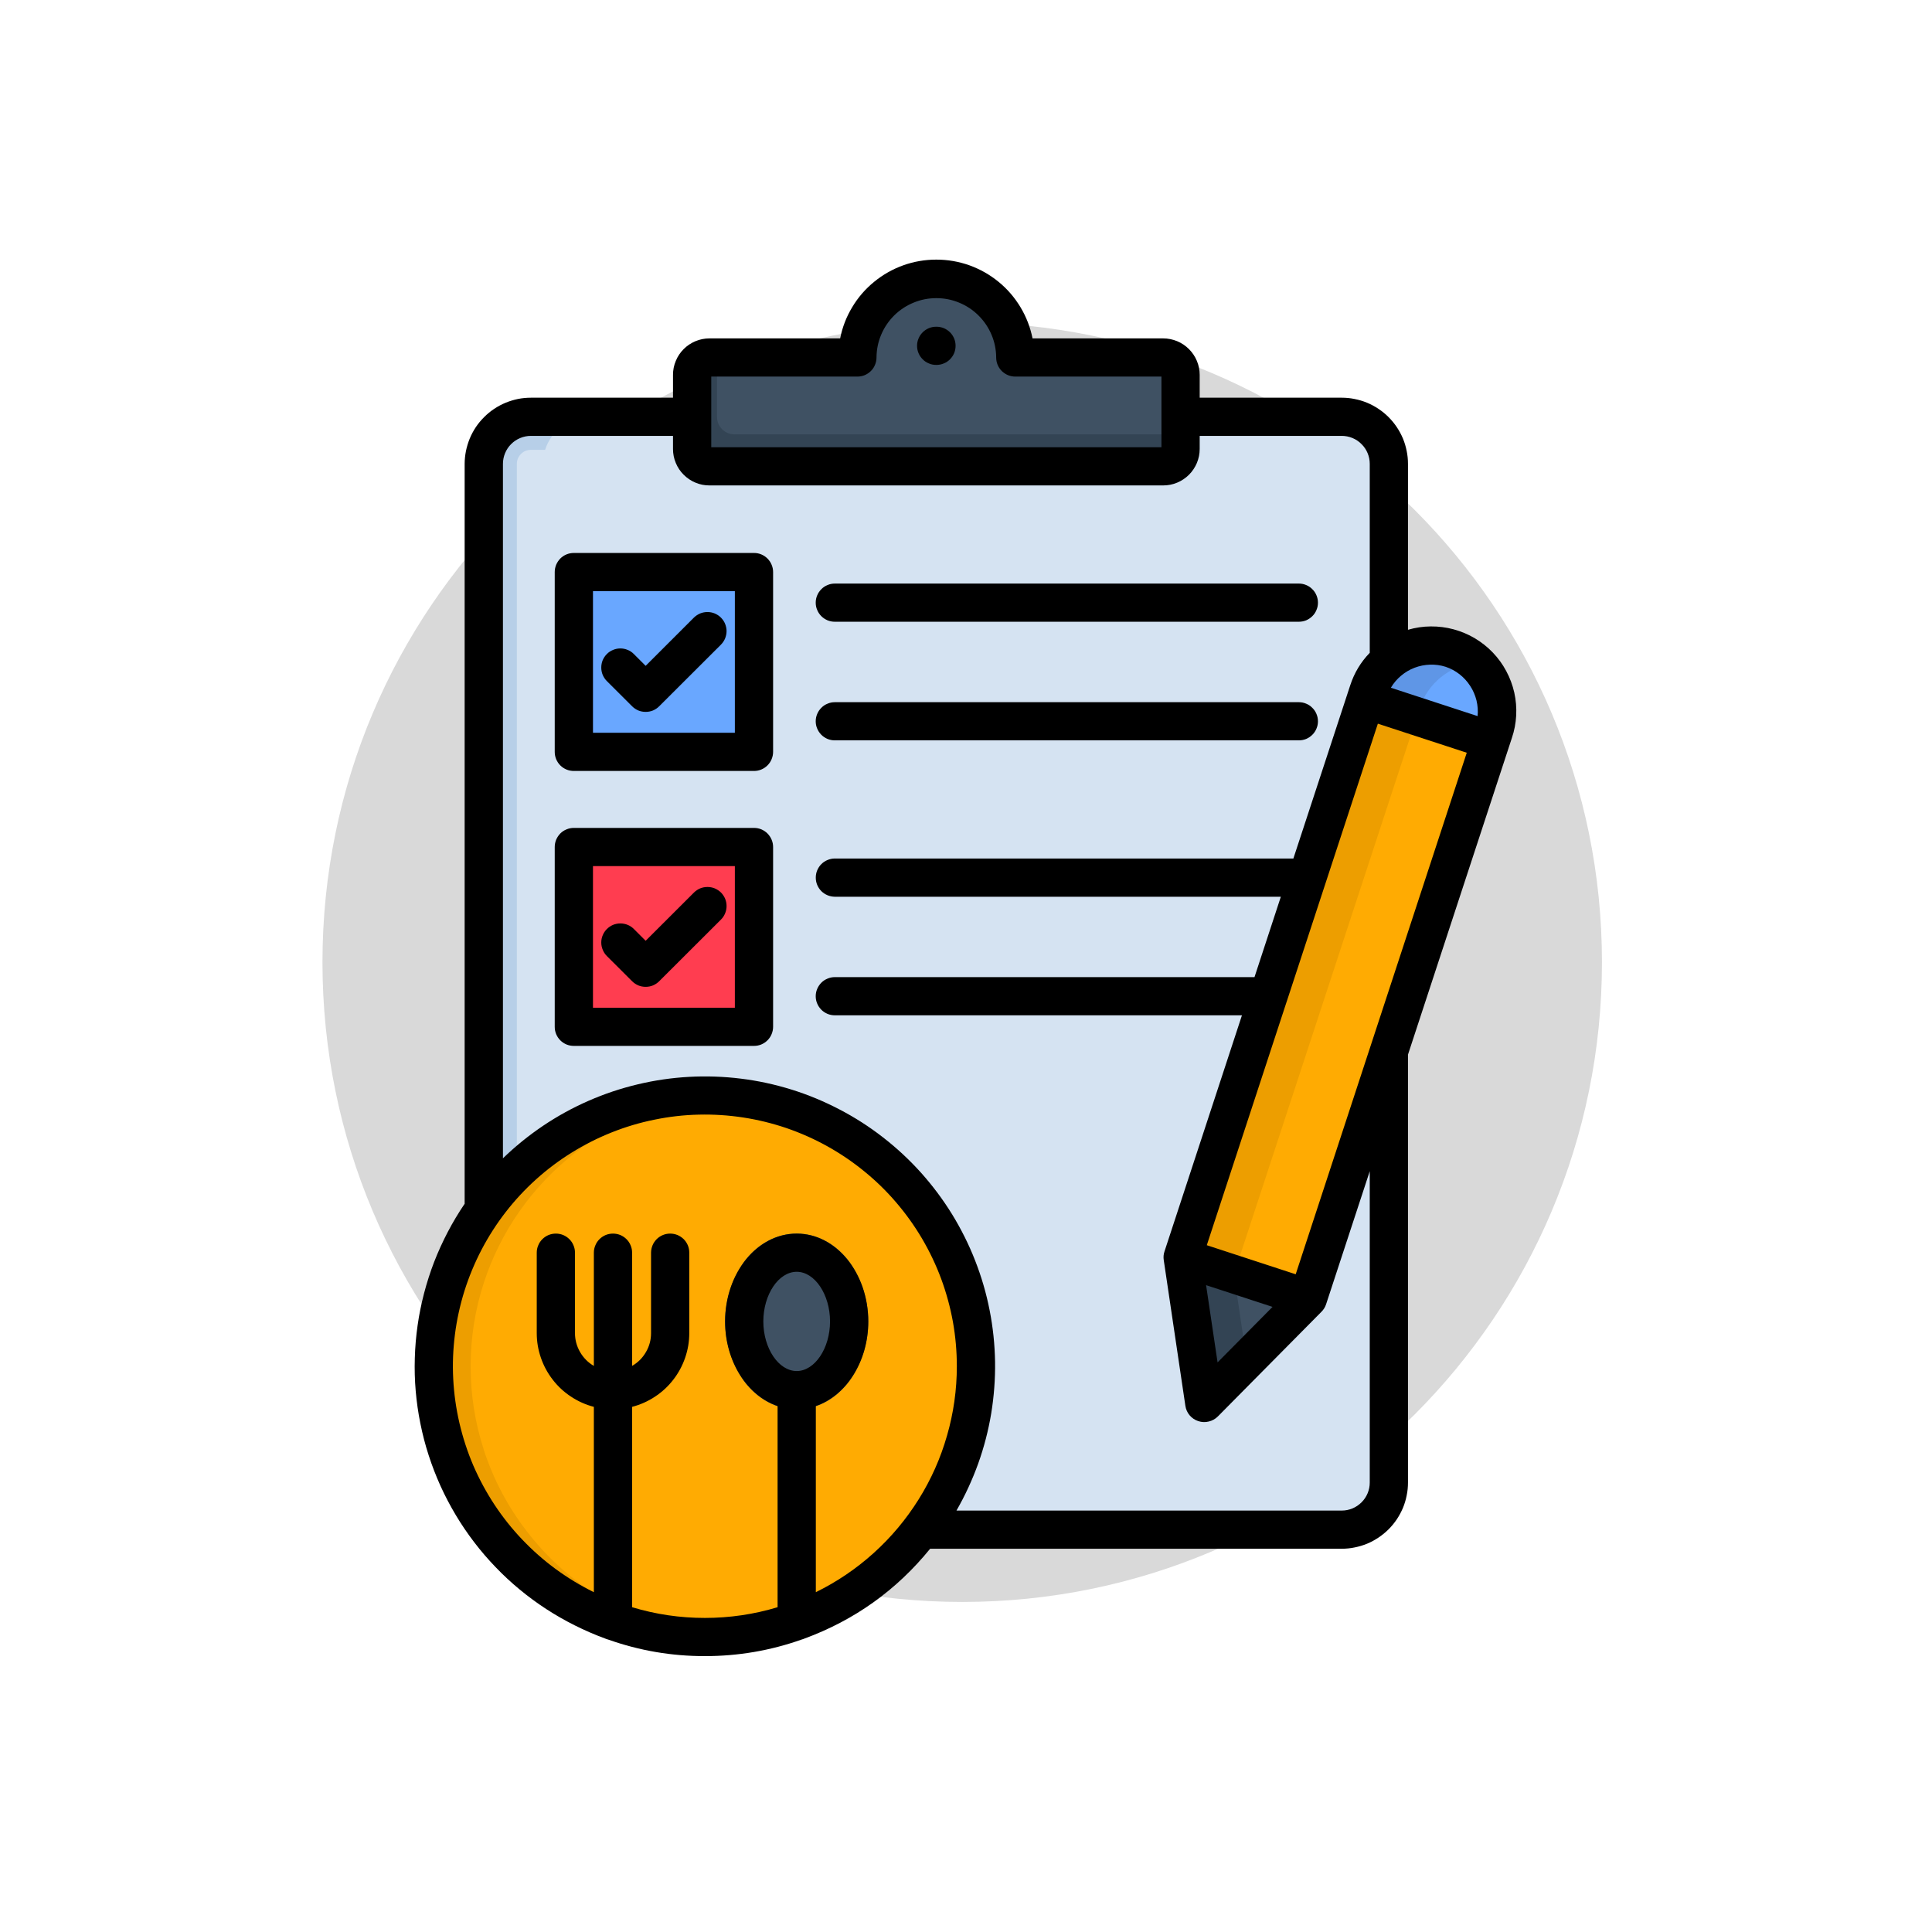
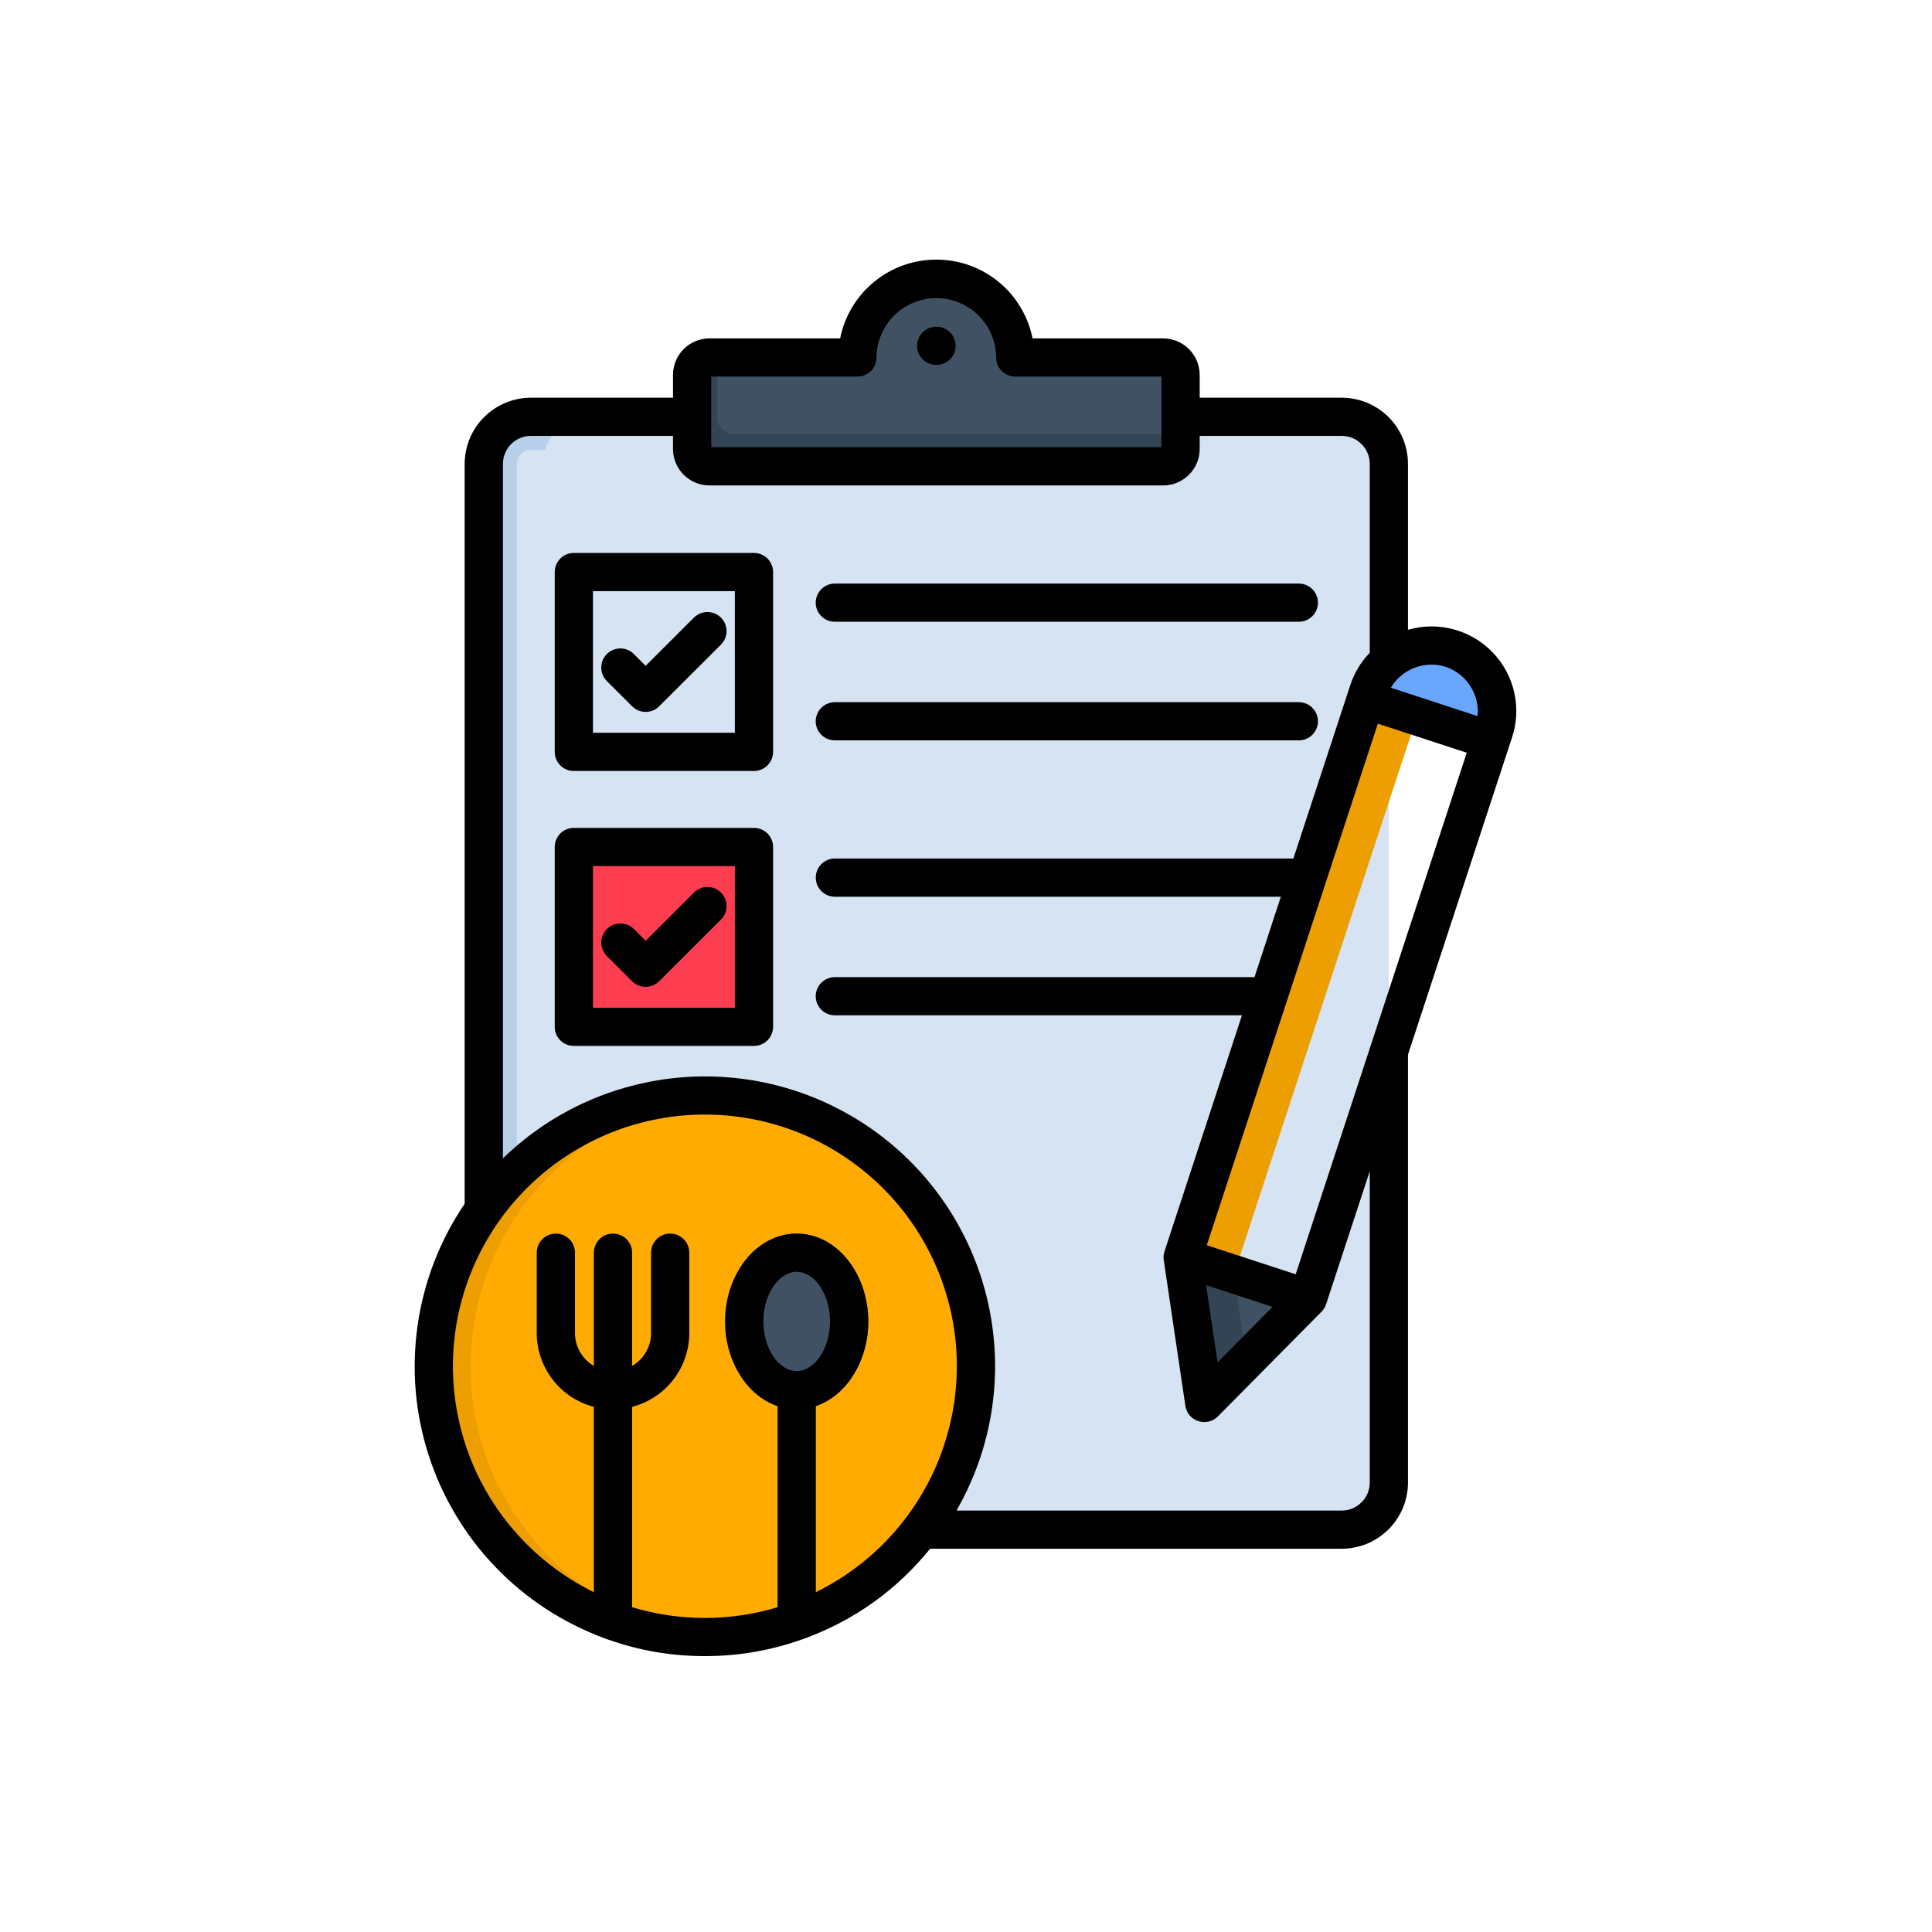
<svg xmlns="http://www.w3.org/2000/svg" width="170" viewBox="0 0 127.5 127.5" height="170" preserveAspectRatio="xMidYMid meet">
  <defs>
    <clipPath id="c1495a2039">
      <path d="M 21.281 21.281 L 105.719 21.281 L 105.719 105.719 L 21.281 105.719 Z M 21.281 21.281 " clip-rule="nonzero" />
    </clipPath>
    <clipPath id="0ebee6366e">
      <path d="M 63.5 21.281 C 40.184 21.281 21.281 40.184 21.281 63.5 C 21.281 86.816 40.184 105.719 63.5 105.719 C 86.816 105.719 105.719 86.816 105.719 63.5 C 105.719 40.184 86.816 21.281 63.5 21.281 Z M 63.5 21.281 " clip-rule="nonzero" />
    </clipPath>
    <clipPath id="bed2a97e5d">
      <path d="M 27 17.074 L 100.438 17.074 L 100.438 109.711 L 27 109.711 Z M 27 17.074 " clip-rule="nonzero" />
    </clipPath>
  </defs>
  <g clip-path="url(#c1495a2039)">
    <g clip-path="url(#0ebee6366e)">
-       <path fill="#d9d9d9" d="M 21.281 21.281 L 105.719 21.281 L 105.719 105.719 L 21.281 105.719 Z M 21.281 21.281 " fill-opacity="1" fill-rule="nonzero" />
-     </g>
+       </g>
  </g>
  <path fill="#d5e3f2" d="M 35.039 27.508 L 88.547 27.508 C 88.957 27.508 89.355 27.586 89.734 27.746 C 90.113 27.902 90.453 28.129 90.742 28.418 C 91.035 28.711 91.258 29.047 91.418 29.426 C 91.574 29.809 91.656 30.203 91.656 30.613 L 91.656 97.844 C 91.656 98.258 91.574 98.652 91.418 99.031 C 91.258 99.414 91.035 99.746 90.742 100.039 C 90.449 100.332 90.113 100.555 89.734 100.711 C 89.355 100.871 88.957 100.949 88.547 100.953 L 35.039 100.953 C 34.629 100.949 34.23 100.871 33.852 100.711 C 33.469 100.555 33.133 100.332 32.844 100.039 C 32.551 99.746 32.324 99.414 32.168 99.031 C 32.008 98.652 31.93 98.258 31.93 97.844 L 31.93 30.613 C 31.93 30.203 32.008 29.809 32.168 29.426 C 32.324 29.047 32.551 28.711 32.84 28.418 C 33.133 28.129 33.469 27.902 33.852 27.746 C 34.23 27.586 34.629 27.508 35.039 27.508 Z M 35.039 27.508 " fill-opacity="1" fill-rule="evenodd" />
  <path fill="#3f5163" d="M 46.824 23.598 L 56.582 23.598 C 56.582 23.258 56.617 22.922 56.688 22.586 C 56.754 22.254 56.855 21.93 56.988 21.617 C 57.117 21.301 57.281 21.004 57.469 20.723 C 57.66 20.438 57.875 20.176 58.117 19.938 C 58.359 19.695 58.621 19.484 58.906 19.293 C 59.191 19.105 59.488 18.945 59.805 18.816 C 60.121 18.688 60.445 18.59 60.781 18.523 C 61.113 18.457 61.453 18.422 61.793 18.422 C 62.133 18.422 62.469 18.457 62.805 18.523 C 63.141 18.59 63.465 18.688 63.777 18.816 C 64.094 18.945 64.395 19.105 64.676 19.293 C 64.961 19.484 65.223 19.695 65.465 19.938 C 65.707 20.176 65.922 20.438 66.113 20.723 C 66.305 21.004 66.465 21.301 66.598 21.617 C 66.73 21.93 66.828 22.254 66.898 22.586 C 66.965 22.922 67 23.258 67.004 23.598 L 76.766 23.598 C 76.918 23.598 77.062 23.629 77.203 23.688 C 77.344 23.746 77.465 23.828 77.574 23.934 C 77.68 24.039 77.762 24.164 77.82 24.305 C 77.879 24.445 77.91 24.59 77.91 24.742 L 77.91 29.629 C 77.91 29.781 77.879 29.926 77.82 30.066 C 77.766 30.207 77.68 30.332 77.574 30.438 C 77.469 30.547 77.344 30.629 77.203 30.688 C 77.062 30.746 76.918 30.777 76.766 30.777 L 46.824 30.777 C 46.672 30.777 46.527 30.746 46.387 30.688 C 46.246 30.629 46.121 30.547 46.012 30.441 C 45.906 30.332 45.82 30.207 45.762 30.066 C 45.703 29.926 45.676 29.781 45.676 29.629 L 45.676 24.742 C 45.676 24.59 45.707 24.441 45.766 24.305 C 45.824 24.164 45.906 24.039 46.016 23.934 C 46.121 23.824 46.246 23.742 46.387 23.684 C 46.527 23.625 46.672 23.598 46.824 23.598 Z M 46.824 23.598 " fill-opacity="1" fill-rule="evenodd" />
-   <path fill="#69a7ff" d="M 37.871 37.754 L 49.758 37.754 L 49.758 49.625 L 37.871 49.625 Z M 37.871 37.754 " fill-opacity="1" fill-rule="nonzero" />
  <path fill="#ff3d50" d="M 37.871 55.898 L 49.758 55.898 L 49.758 67.766 L 37.871 67.766 Z M 37.871 55.898 " fill-opacity="1" fill-rule="nonzero" />
-   <path fill="#ffab02" d="M 86.312 85.684 L 98.574 48.312 C 98.668 48.043 98.734 47.762 98.773 47.477 C 98.812 47.191 98.82 46.906 98.801 46.617 C 98.785 46.332 98.738 46.047 98.66 45.77 C 98.586 45.492 98.484 45.223 98.355 44.965 C 98.23 44.707 98.078 44.465 97.898 44.234 C 97.723 44.008 97.527 43.801 97.309 43.613 C 97.09 43.422 96.855 43.258 96.605 43.117 C 96.352 42.973 96.09 42.859 95.816 42.77 C 95.543 42.68 95.262 42.617 94.977 42.582 C 94.688 42.551 94.402 42.543 94.113 42.566 C 93.828 42.59 93.543 42.641 93.266 42.719 C 92.988 42.801 92.723 42.906 92.465 43.039 C 92.211 43.168 91.969 43.324 91.746 43.504 C 91.52 43.688 91.312 43.887 91.129 44.105 C 90.941 44.328 90.781 44.566 90.645 44.816 C 90.504 45.07 90.395 45.336 90.309 45.609 L 78.047 82.98 L 79.473 92.594 Z M 86.312 85.684 " fill-opacity="1" fill-rule="evenodd" />
  <path fill="#69a7ff" d="M 98.391 48.875 L 98.574 48.312 C 98.668 48.043 98.734 47.762 98.773 47.477 C 98.812 47.191 98.82 46.906 98.801 46.617 C 98.785 46.332 98.738 46.047 98.66 45.77 C 98.586 45.492 98.484 45.223 98.355 44.965 C 98.23 44.707 98.078 44.465 97.898 44.234 C 97.723 44.008 97.527 43.801 97.309 43.613 C 97.09 43.422 96.855 43.258 96.605 43.117 C 96.352 42.973 96.09 42.859 95.816 42.77 C 95.543 42.68 95.262 42.617 94.977 42.582 C 94.688 42.551 94.402 42.543 94.113 42.566 C 93.828 42.59 93.543 42.641 93.266 42.719 C 92.988 42.801 92.723 42.906 92.465 43.039 C 92.211 43.168 91.969 43.324 91.746 43.504 C 91.52 43.688 91.312 43.887 91.129 44.105 C 90.941 44.328 90.781 44.566 90.645 44.816 C 90.504 45.07 90.395 45.336 90.309 45.609 L 90.125 46.168 Z M 98.391 48.875 " fill-opacity="1" fill-rule="evenodd" />
  <path fill="#3f5163" d="M 86.312 85.684 L 78.047 82.98 L 79.473 92.594 Z M 86.312 85.684 " fill-opacity="1" fill-rule="evenodd" />
  <path fill="#ffab02" d="M 46.52 108.035 C 47.105 108.035 47.688 108.008 48.27 107.949 C 48.855 107.891 49.434 107.805 50.008 107.691 C 50.582 107.578 51.148 107.434 51.711 107.266 C 52.273 107.094 52.824 106.898 53.363 106.676 C 53.906 106.449 54.434 106.199 54.949 105.926 C 55.469 105.648 55.969 105.348 56.457 105.023 C 56.945 104.699 57.414 104.352 57.867 103.98 C 58.32 103.609 58.754 103.215 59.168 102.801 C 59.582 102.387 59.977 101.953 60.348 101.504 C 60.719 101.051 61.066 100.582 61.391 100.094 C 61.719 99.605 62.02 99.105 62.297 98.59 C 62.57 98.074 62.82 97.547 63.047 97.004 C 63.27 96.465 63.469 95.914 63.637 95.352 C 63.809 94.793 63.949 94.227 64.062 93.652 C 64.18 93.078 64.266 92.5 64.32 91.918 C 64.379 91.336 64.406 90.75 64.406 90.168 C 64.406 89.582 64.379 88.996 64.32 88.414 C 64.266 87.832 64.18 87.254 64.062 86.68 C 63.949 86.105 63.809 85.539 63.637 84.98 C 63.469 84.418 63.27 83.867 63.047 83.328 C 62.82 82.789 62.57 82.258 62.297 81.742 C 62.02 81.227 61.719 80.727 61.395 80.238 C 61.066 79.754 60.719 79.281 60.348 78.832 C 59.977 78.379 59.582 77.945 59.168 77.531 C 58.754 77.117 58.32 76.727 57.867 76.352 C 57.414 75.98 56.945 75.633 56.457 75.309 C 55.969 74.984 55.469 74.684 54.953 74.406 C 54.434 74.133 53.906 73.883 53.363 73.656 C 52.824 73.434 52.273 73.238 51.711 73.066 C 51.152 72.898 50.582 72.754 50.008 72.641 C 49.434 72.527 48.855 72.441 48.273 72.383 C 47.688 72.324 47.105 72.297 46.52 72.297 C 45.934 72.297 45.348 72.324 44.766 72.383 C 44.184 72.441 43.602 72.527 43.027 72.641 C 42.453 72.754 41.887 72.895 41.324 73.066 C 40.766 73.234 40.215 73.434 39.672 73.656 C 39.133 73.883 38.602 74.129 38.086 74.406 C 37.57 74.684 37.066 74.984 36.578 75.309 C 36.094 75.633 35.621 75.98 35.168 76.352 C 34.715 76.723 34.281 77.117 33.867 77.531 C 33.453 77.945 33.062 78.379 32.691 78.828 C 32.316 79.281 31.969 79.75 31.645 80.238 C 31.316 80.723 31.016 81.227 30.742 81.742 C 30.465 82.258 30.215 82.785 29.992 83.328 C 29.766 83.867 29.57 84.418 29.398 84.977 C 29.23 85.539 29.086 86.105 28.973 86.68 C 28.859 87.254 28.773 87.832 28.715 88.414 C 28.656 88.996 28.629 89.578 28.629 90.164 C 28.629 90.75 28.66 91.332 28.719 91.914 C 28.777 92.496 28.863 93.074 28.977 93.648 C 29.094 94.223 29.234 94.789 29.406 95.348 C 29.578 95.906 29.773 96.457 30 97 C 30.223 97.539 30.473 98.066 30.75 98.582 C 31.027 99.098 31.328 99.598 31.652 100.086 C 31.98 100.57 32.328 101.039 32.699 101.492 C 33.07 101.945 33.465 102.379 33.879 102.793 C 34.293 103.203 34.727 103.598 35.176 103.969 C 35.629 104.34 36.102 104.688 36.586 105.012 C 37.074 105.34 37.574 105.641 38.09 105.914 C 38.605 106.191 39.137 106.441 39.676 106.664 C 40.219 106.891 40.77 107.086 41.328 107.258 C 41.887 107.43 42.457 107.57 43.031 107.688 C 43.605 107.801 44.184 107.887 44.766 107.945 C 45.348 108.004 45.934 108.035 46.52 108.035 Z M 46.52 108.035 " fill-opacity="1" fill-rule="evenodd" />
  <path fill="#3f5163" d="M 52.578 81.41 C 53.945 81.41 55.16 82.109 56.023 83.234 C 56.441 83.816 56.758 84.445 56.977 85.121 C 57.191 85.801 57.301 86.496 57.301 87.207 C 57.301 87.922 57.191 88.617 56.977 89.293 C 56.758 89.973 56.441 90.602 56.023 91.18 C 55.16 92.309 53.945 93.008 52.578 93.008 C 51.207 93.008 49.988 92.309 49.129 91.18 C 48.715 90.602 48.395 89.973 48.18 89.293 C 47.961 88.617 47.852 87.922 47.852 87.207 C 47.852 86.496 47.961 85.801 48.18 85.121 C 48.395 84.445 48.715 83.816 49.129 83.234 C 49.988 82.109 51.207 81.41 52.578 81.41 Z M 52.578 81.41 " fill-opacity="1" fill-rule="nonzero" />
  <path fill="#b7cfe8" d="M 34.109 77.297 L 34.109 30.613 C 34.109 30.359 34.203 30.141 34.383 29.957 C 34.562 29.777 34.781 29.688 35.039 29.688 L 35.973 29.688 C 36.074 29.371 36.219 29.078 36.414 28.809 C 36.605 28.543 36.836 28.309 37.102 28.113 C 37.371 27.918 37.66 27.77 37.973 27.664 C 38.289 27.562 38.609 27.508 38.941 27.508 L 35.039 27.508 C 34.629 27.508 34.23 27.59 33.852 27.746 C 33.469 27.906 33.133 28.129 32.844 28.422 C 32.551 28.711 32.324 29.047 32.168 29.426 C 32.008 29.809 31.93 30.203 31.93 30.613 L 31.93 79.824 C 32.578 78.914 33.305 78.07 34.109 77.297 Z M 34.109 77.297 " fill-opacity="1" fill-rule="evenodd" />
  <path fill="#334454" d="M 47.32 27.508 L 47.32 23.598 L 46.824 23.598 C 46.672 23.598 46.527 23.625 46.387 23.684 C 46.246 23.742 46.121 23.824 46.016 23.934 C 45.906 24.039 45.824 24.164 45.766 24.305 C 45.707 24.441 45.676 24.59 45.676 24.742 L 45.676 29.684 C 45.684 29.832 45.715 29.973 45.777 30.105 C 45.84 30.242 45.922 30.359 46.031 30.461 C 46.137 30.562 46.258 30.641 46.398 30.695 C 46.535 30.75 46.676 30.777 46.824 30.777 L 76.766 30.777 C 76.914 30.777 77.055 30.75 77.191 30.695 C 77.328 30.641 77.449 30.562 77.555 30.461 C 77.664 30.359 77.746 30.238 77.809 30.105 C 77.867 29.973 77.902 29.832 77.91 29.684 L 77.91 28.664 L 48.469 28.664 C 48.316 28.664 48.172 28.637 48.031 28.578 C 47.891 28.52 47.766 28.434 47.656 28.328 C 47.551 28.219 47.465 28.098 47.406 27.957 C 47.348 27.816 47.32 27.668 47.32 27.516 Z M 47.32 27.508 " fill-opacity="1" fill-rule="evenodd" />
  <path fill="#ed9e00" d="M 31.93 95.68 C 31.348 93.887 31.059 92.051 31.059 90.168 C 31.059 88.285 31.348 86.445 31.93 84.656 C 32.203 83.812 32.539 82.992 32.938 82.199 C 33.332 81.406 33.785 80.645 34.297 79.918 C 34.805 79.191 35.367 78.508 35.977 77.867 C 36.59 77.223 37.246 76.629 37.945 76.082 C 38.645 75.535 39.383 75.047 40.156 74.609 C 40.93 74.172 41.73 73.797 42.559 73.48 C 43.387 73.16 44.238 72.906 45.105 72.715 C 45.973 72.523 46.848 72.398 47.734 72.336 C 47.328 72.312 46.926 72.297 46.516 72.297 C 44.59 72.293 42.715 72.594 40.887 73.199 C 39.059 73.805 37.375 74.684 35.832 75.832 C 34.324 76.961 33.023 78.293 31.926 79.824 C 31.547 80.359 31.195 80.914 30.875 81.492 C 30.555 82.066 30.27 82.656 30.016 83.266 C 29.762 83.871 29.539 84.492 29.355 85.125 C 29.168 85.754 29.02 86.395 28.902 87.043 C 28.789 87.691 28.707 88.344 28.664 89 C 28.621 89.656 28.617 90.316 28.645 90.973 C 28.676 91.629 28.742 92.285 28.844 92.934 C 28.945 93.586 29.082 94.227 29.258 94.863 C 29.43 95.5 29.637 96.121 29.879 96.734 C 30.121 97.348 30.398 97.945 30.707 98.527 C 31.016 99.105 31.355 99.672 31.723 100.215 C 32.094 100.758 32.496 101.281 32.922 101.781 C 33.352 102.281 33.805 102.758 34.285 103.207 C 34.77 103.656 35.273 104.078 35.801 104.473 C 36.328 104.867 36.875 105.234 37.441 105.566 C 38.012 105.902 38.594 106.203 39.195 106.473 L 39.195 105.145 C 37.48 104.031 35.996 102.66 34.75 101.035 C 33.504 99.414 32.562 97.629 31.926 95.68 Z M 31.93 95.68 " fill-opacity="1" fill-rule="evenodd" />
  <path fill="#334454" d="M 82.273 89.766 L 81.434 84.086 L 78.047 82.98 L 79.473 92.594 Z M 82.273 89.766 " fill-opacity="1" fill-rule="evenodd" />
  <path fill="#ed9e00" d="M 78.047 82.98 L 81.434 84.086 L 89.477 59.566 L 91.656 52.922 L 93.512 47.277 L 91.656 46.672 L 90.125 46.168 L 89.477 48.137 L 86.574 56.992 L 85.859 59.172 L 84.117 64.484 L 83.289 67.004 Z M 78.047 82.98 " fill-opacity="1" fill-rule="evenodd" />
-   <path fill="#5f96e6" d="M 90.125 46.168 L 91.656 46.672 L 93.512 47.277 L 93.688 46.719 C 93.82 46.32 94.008 45.945 94.246 45.602 C 94.484 45.258 94.766 44.953 95.094 44.688 C 95.422 44.426 95.777 44.211 96.164 44.051 C 96.551 43.887 96.957 43.785 97.371 43.738 C 96.988 43.379 96.551 43.102 96.059 42.902 C 95.57 42.707 95.062 42.602 94.535 42.59 C 94.008 42.582 93.496 42.664 93 42.844 C 92.504 43.02 92.055 43.281 91.656 43.625 C 91.016 44.156 90.566 44.816 90.309 45.609 Z M 90.125 46.168 " fill-opacity="1" fill-rule="evenodd" />
  <g clip-path="url(#bed2a97e5d)">
    <path fill="#000000" d="M 53.832 39.773 C 53.832 39.605 53.863 39.445 53.93 39.289 C 53.992 39.137 54.086 39 54.203 38.883 C 54.32 38.762 54.457 38.672 54.613 38.609 C 54.766 38.543 54.926 38.512 55.094 38.512 L 85.715 38.512 C 85.883 38.512 86.043 38.543 86.199 38.609 C 86.352 38.672 86.488 38.762 86.605 38.883 C 86.727 39 86.816 39.137 86.879 39.289 C 86.945 39.445 86.977 39.605 86.977 39.773 C 86.977 39.941 86.945 40.102 86.879 40.254 C 86.816 40.41 86.727 40.547 86.605 40.664 C 86.488 40.781 86.352 40.871 86.199 40.938 C 86.043 41 85.883 41.031 85.715 41.031 L 55.094 41.031 C 54.926 41.031 54.766 41 54.613 40.938 C 54.457 40.871 54.32 40.781 54.203 40.664 C 54.086 40.547 53.992 40.41 53.93 40.254 C 53.863 40.102 53.832 39.941 53.832 39.773 Z M 61.801 21.562 L 61.781 21.562 C 61.613 21.562 61.453 21.594 61.301 21.656 C 61.145 21.723 61.008 21.812 60.891 21.93 C 60.773 22.047 60.68 22.184 60.617 22.34 C 60.551 22.492 60.52 22.652 60.52 22.82 C 60.52 22.988 60.551 23.148 60.617 23.305 C 60.68 23.457 60.773 23.594 60.891 23.711 C 61.008 23.832 61.145 23.922 61.301 23.984 C 61.453 24.051 61.613 24.082 61.781 24.082 L 61.801 24.082 C 61.969 24.082 62.129 24.051 62.285 23.984 C 62.441 23.922 62.574 23.832 62.695 23.711 C 62.812 23.594 62.902 23.457 62.969 23.305 C 63.031 23.148 63.062 22.988 63.062 22.82 C 63.062 22.652 63.031 22.492 62.969 22.34 C 62.902 22.184 62.812 22.047 62.695 21.93 C 62.574 21.812 62.441 21.723 62.285 21.656 C 62.129 21.594 61.969 21.562 61.801 21.562 Z M 51.02 37.75 L 51.02 49.621 C 51.02 49.789 50.984 49.949 50.922 50.102 C 50.859 50.258 50.766 50.395 50.648 50.512 C 50.531 50.629 50.395 50.719 50.238 50.785 C 50.086 50.848 49.926 50.879 49.758 50.879 L 37.871 50.879 C 37.703 50.879 37.543 50.848 37.387 50.785 C 37.23 50.719 37.094 50.629 36.977 50.512 C 36.859 50.395 36.77 50.258 36.703 50.102 C 36.641 49.949 36.609 49.789 36.609 49.621 L 36.609 37.75 C 36.609 37.586 36.641 37.426 36.703 37.27 C 36.77 37.117 36.859 36.98 36.977 36.859 C 37.094 36.742 37.23 36.652 37.387 36.586 C 37.543 36.523 37.703 36.492 37.871 36.492 L 49.758 36.492 C 49.926 36.492 50.086 36.523 50.238 36.586 C 50.395 36.652 50.531 36.742 50.648 36.859 C 50.766 36.98 50.859 37.113 50.922 37.27 C 50.988 37.426 51.02 37.586 51.02 37.75 Z M 48.496 39.012 L 39.133 39.012 L 39.133 48.359 L 48.496 48.359 Z M 55.094 48.859 L 85.715 48.859 C 85.883 48.859 86.043 48.828 86.199 48.766 C 86.352 48.699 86.488 48.609 86.605 48.492 C 86.727 48.371 86.816 48.238 86.879 48.082 C 86.945 47.93 86.977 47.766 86.977 47.602 C 86.977 47.434 86.945 47.273 86.879 47.117 C 86.816 46.965 86.727 46.828 86.605 46.711 C 86.488 46.59 86.352 46.5 86.199 46.438 C 86.043 46.371 85.883 46.34 85.715 46.34 L 55.094 46.34 C 54.926 46.34 54.766 46.371 54.613 46.438 C 54.457 46.5 54.32 46.59 54.203 46.711 C 54.086 46.828 53.992 46.965 53.93 47.117 C 53.863 47.273 53.832 47.434 53.832 47.602 C 53.832 47.766 53.863 47.93 53.93 48.082 C 53.992 48.238 54.086 48.371 54.203 48.492 C 54.32 48.609 54.457 48.699 54.613 48.766 C 54.766 48.828 54.926 48.859 55.094 48.859 Z M 51.02 55.898 L 51.02 67.766 C 51.02 67.934 50.984 68.094 50.922 68.246 C 50.859 68.402 50.766 68.539 50.648 68.656 C 50.531 68.773 50.395 68.863 50.238 68.93 C 50.086 68.992 49.922 69.023 49.758 69.023 L 37.871 69.023 C 37.703 69.023 37.543 68.992 37.387 68.93 C 37.23 68.863 37.094 68.773 36.977 68.656 C 36.859 68.539 36.77 68.402 36.703 68.246 C 36.641 68.094 36.609 67.934 36.609 67.766 L 36.609 55.898 C 36.609 55.73 36.641 55.57 36.703 55.414 C 36.77 55.262 36.859 55.125 36.977 55.004 C 37.094 54.887 37.23 54.797 37.387 54.734 C 37.543 54.668 37.703 54.637 37.871 54.637 L 49.758 54.637 C 49.926 54.637 50.086 54.668 50.238 54.73 C 50.395 54.797 50.531 54.887 50.648 55.004 C 50.766 55.125 50.859 55.262 50.922 55.414 C 50.988 55.57 51.02 55.73 51.02 55.898 Z M 48.496 57.156 L 39.133 57.156 L 39.133 66.504 L 48.496 66.504 Z M 41.719 46.613 C 41.836 46.73 41.973 46.82 42.125 46.887 C 42.281 46.949 42.441 46.98 42.609 46.98 C 42.777 46.98 42.938 46.949 43.094 46.887 C 43.246 46.82 43.383 46.73 43.5 46.613 L 47.578 42.543 C 47.695 42.422 47.789 42.285 47.852 42.133 C 47.914 41.977 47.949 41.816 47.949 41.648 C 47.949 41.484 47.914 41.32 47.852 41.168 C 47.789 41.012 47.695 40.879 47.578 40.758 C 47.461 40.641 47.324 40.551 47.168 40.484 C 47.016 40.422 46.855 40.391 46.688 40.391 C 46.52 40.391 46.359 40.422 46.203 40.484 C 46.051 40.551 45.914 40.641 45.793 40.758 L 42.609 43.941 L 41.832 43.164 C 41.715 43.043 41.578 42.953 41.422 42.891 C 41.27 42.824 41.105 42.793 40.941 42.793 C 40.773 42.793 40.613 42.824 40.457 42.891 C 40.301 42.953 40.164 43.043 40.047 43.164 C 39.93 43.281 39.84 43.418 39.773 43.57 C 39.711 43.727 39.68 43.887 39.68 44.055 C 39.68 44.219 39.711 44.383 39.773 44.535 C 39.84 44.691 39.93 44.828 40.047 44.945 Z M 41.719 64.758 C 41.836 64.875 41.973 64.965 42.125 65.031 C 42.281 65.094 42.441 65.125 42.609 65.125 C 42.777 65.125 42.938 65.094 43.094 65.031 C 43.246 64.965 43.383 64.875 43.5 64.758 L 47.578 60.688 C 47.699 60.566 47.789 60.434 47.852 60.277 C 47.918 60.121 47.949 59.961 47.949 59.793 C 47.949 59.629 47.918 59.469 47.855 59.312 C 47.789 59.156 47.699 59.023 47.582 58.902 C 47.461 58.785 47.324 58.695 47.172 58.629 C 47.016 58.566 46.855 58.535 46.688 58.535 C 46.52 58.535 46.359 58.566 46.203 58.629 C 46.051 58.695 45.914 58.785 45.797 58.902 L 42.609 62.086 L 41.832 61.309 C 41.715 61.191 41.578 61.098 41.422 61.035 C 41.27 60.973 41.109 60.941 40.941 60.941 C 40.773 60.941 40.613 60.973 40.457 61.035 C 40.305 61.102 40.168 61.191 40.051 61.309 C 39.934 61.426 39.84 61.562 39.777 61.719 C 39.711 61.871 39.68 62.031 39.68 62.199 C 39.68 62.367 39.711 62.527 39.777 62.68 C 39.84 62.836 39.93 62.973 40.047 63.09 Z M 99.773 48.707 L 92.918 69.598 L 92.918 97.84 C 92.918 98.125 92.891 98.41 92.832 98.691 C 92.777 98.973 92.695 99.246 92.586 99.512 C 92.473 99.773 92.34 100.027 92.18 100.266 C 92.02 100.504 91.84 100.723 91.637 100.926 C 91.434 101.129 91.211 101.309 90.973 101.469 C 90.734 101.629 90.484 101.766 90.219 101.875 C 89.953 101.984 89.68 102.066 89.398 102.121 C 89.117 102.18 88.832 102.207 88.547 102.207 L 61.383 102.207 C 59.164 104.941 56.398 106.918 53.086 108.137 C 53.027 108.16 52.969 108.184 52.906 108.199 C 50.844 108.93 48.715 109.293 46.523 109.293 C 44.332 109.297 42.207 108.934 40.141 108.203 C 40.066 108.184 39.996 108.16 39.926 108.129 C 39.246 107.879 38.582 107.59 37.934 107.266 C 37.285 106.941 36.656 106.582 36.051 106.188 C 35.441 105.793 34.859 105.363 34.301 104.902 C 33.742 104.441 33.211 103.949 32.711 103.426 C 32.207 102.902 31.734 102.355 31.297 101.781 C 30.855 101.203 30.449 100.605 30.078 99.984 C 29.707 99.363 29.371 98.723 29.07 98.062 C 28.773 97.402 28.512 96.73 28.289 96.039 C 28.066 95.352 27.883 94.652 27.742 93.941 C 27.598 93.234 27.496 92.516 27.434 91.797 C 27.371 91.074 27.352 90.352 27.375 89.629 C 27.395 88.902 27.457 88.184 27.559 87.469 C 27.66 86.75 27.805 86.043 27.988 85.34 C 28.172 84.641 28.391 83.953 28.652 83.277 C 28.914 82.602 29.215 81.945 29.551 81.301 C 29.887 80.66 30.258 80.039 30.664 79.441 L 30.664 30.613 C 30.664 30.328 30.695 30.043 30.75 29.762 C 30.809 29.48 30.891 29.207 31 28.941 C 31.109 28.676 31.246 28.426 31.402 28.188 C 31.562 27.949 31.746 27.73 31.949 27.527 C 32.152 27.324 32.371 27.141 32.609 26.984 C 32.848 26.824 33.102 26.688 33.367 26.578 C 33.633 26.469 33.906 26.387 34.188 26.328 C 34.469 26.273 34.75 26.246 35.039 26.246 L 44.414 26.246 L 44.414 24.738 C 44.414 24.422 44.473 24.113 44.598 23.82 C 44.719 23.523 44.891 23.266 45.117 23.039 C 45.344 22.812 45.602 22.641 45.898 22.516 C 46.191 22.395 46.5 22.332 46.82 22.332 L 55.445 22.332 C 55.59 21.598 55.855 20.91 56.242 20.27 C 56.625 19.629 57.109 19.07 57.688 18.598 C 58.266 18.125 58.906 17.762 59.613 17.508 C 60.316 17.258 61.043 17.133 61.793 17.133 C 62.539 17.133 63.266 17.258 63.973 17.508 C 64.676 17.762 65.32 18.125 65.898 18.598 C 66.477 19.07 66.957 19.629 67.344 20.27 C 67.727 20.91 67.996 21.598 68.141 22.332 L 76.762 22.332 C 77.078 22.332 77.387 22.395 77.684 22.516 C 77.977 22.637 78.238 22.812 78.465 23.039 C 78.691 23.266 78.863 23.523 78.988 23.82 C 79.109 24.113 79.172 24.422 79.172 24.738 L 79.172 26.246 L 88.547 26.246 C 88.832 26.246 89.117 26.273 89.398 26.332 C 89.68 26.387 89.953 26.469 90.219 26.578 C 90.484 26.688 90.734 26.824 90.973 26.984 C 91.211 27.141 91.434 27.324 91.637 27.527 C 91.84 27.73 92.02 27.949 92.18 28.188 C 92.34 28.426 92.473 28.676 92.586 28.941 C 92.695 29.207 92.777 29.48 92.832 29.762 C 92.891 30.043 92.918 30.328 92.918 30.613 L 92.918 41.562 C 93.41 41.418 93.91 41.344 94.418 41.34 C 94.93 41.336 95.434 41.398 95.926 41.531 C 96.418 41.664 96.883 41.859 97.324 42.117 C 97.762 42.379 98.16 42.691 98.512 43.059 C 98.867 43.43 99.164 43.836 99.402 44.285 C 99.645 44.734 99.82 45.211 99.934 45.707 C 100.043 46.203 100.086 46.707 100.059 47.219 C 100.031 47.727 99.938 48.223 99.773 48.707 Z M 46.938 29.516 L 76.648 29.516 L 76.648 24.852 L 67.004 24.852 C 66.836 24.852 66.676 24.82 66.52 24.758 C 66.367 24.691 66.23 24.602 66.109 24.484 C 65.992 24.367 65.902 24.23 65.836 24.074 C 65.773 23.922 65.742 23.758 65.742 23.594 C 65.738 23.07 65.637 22.57 65.434 22.09 C 65.23 21.609 64.945 21.188 64.574 20.82 C 64.207 20.453 63.781 20.172 63.297 19.973 C 62.816 19.773 62.312 19.676 61.793 19.676 C 61.27 19.676 60.77 19.773 60.289 19.973 C 59.805 20.172 59.379 20.453 59.008 20.82 C 58.641 21.188 58.355 21.609 58.152 22.09 C 57.949 22.57 57.848 23.07 57.844 23.594 C 57.844 23.758 57.812 23.922 57.746 24.074 C 57.684 24.23 57.594 24.367 57.473 24.484 C 57.355 24.602 57.219 24.691 57.066 24.758 C 56.91 24.82 56.75 24.852 56.582 24.852 L 46.938 24.852 Z M 54.777 87.207 C 54.777 85.43 53.77 83.93 52.578 83.93 C 51.383 83.93 50.375 85.43 50.375 87.207 C 50.375 88.98 51.383 90.48 52.578 90.48 C 53.77 90.48 54.777 88.98 54.777 87.207 Z M 63.145 90.164 C 63.145 89.18 63.059 88.203 62.887 87.234 C 62.711 86.266 62.453 85.32 62.113 84.398 C 61.77 83.473 61.348 82.59 60.848 81.738 C 60.348 80.891 59.777 80.094 59.137 79.348 C 58.496 78.598 57.793 77.914 57.027 77.293 C 56.266 76.672 55.453 76.121 54.59 75.641 C 53.73 75.164 52.832 74.766 51.898 74.445 C 50.965 74.129 50.012 73.895 49.039 73.746 C 48.066 73.598 47.086 73.535 46.102 73.559 C 45.113 73.582 44.141 73.695 43.172 73.895 C 42.207 74.09 41.27 74.371 40.352 74.738 C 39.438 75.102 38.562 75.547 37.727 76.066 C 36.887 76.586 36.105 77.176 35.371 77.836 C 34.641 78.496 33.973 79.215 33.371 79.992 C 32.766 80.773 32.238 81.598 31.781 82.469 C 31.324 83.344 30.949 84.25 30.652 85.188 C 30.359 86.125 30.148 87.086 30.023 88.062 C 29.898 89.039 29.859 90.016 29.91 91 C 29.961 91.984 30.098 92.953 30.32 93.914 C 30.543 94.871 30.848 95.805 31.234 96.711 C 31.625 97.613 32.09 98.477 32.633 99.301 C 33.176 100.121 33.785 100.891 34.465 101.602 C 35.145 102.316 35.879 102.965 36.672 103.547 C 37.469 104.129 38.309 104.641 39.191 105.074 L 39.191 92.844 C 38.652 92.703 38.152 92.48 37.688 92.172 C 37.219 91.867 36.816 91.492 36.477 91.051 C 36.137 90.613 35.875 90.129 35.695 89.602 C 35.512 89.074 35.422 88.531 35.422 87.977 L 35.422 82.668 C 35.422 82.504 35.453 82.34 35.52 82.188 C 35.582 82.031 35.672 81.898 35.793 81.777 C 35.91 81.66 36.047 81.57 36.199 81.504 C 36.355 81.441 36.516 81.41 36.684 81.41 C 36.852 81.41 37.012 81.441 37.168 81.504 C 37.32 81.57 37.457 81.66 37.574 81.777 C 37.695 81.898 37.785 82.031 37.848 82.188 C 37.914 82.34 37.945 82.504 37.945 82.668 L 37.945 87.977 C 37.945 88.422 38.059 88.84 38.281 89.227 C 38.504 89.609 38.805 89.918 39.191 90.141 L 39.191 82.668 C 39.191 82.504 39.223 82.34 39.289 82.188 C 39.352 82.031 39.441 81.898 39.562 81.777 C 39.68 81.66 39.816 81.57 39.969 81.504 C 40.125 81.441 40.285 81.41 40.453 81.41 C 40.621 81.41 40.781 81.441 40.938 81.504 C 41.09 81.57 41.227 81.66 41.344 81.777 C 41.465 81.898 41.555 82.031 41.617 82.188 C 41.684 82.34 41.715 82.504 41.715 82.668 L 41.715 90.141 C 42.102 89.918 42.406 89.613 42.629 89.227 C 42.855 88.84 42.965 88.422 42.965 87.977 L 42.965 82.668 C 42.965 82.504 43 82.34 43.062 82.188 C 43.125 82.031 43.219 81.898 43.336 81.777 C 43.453 81.66 43.59 81.57 43.746 81.504 C 43.898 81.441 44.062 81.41 44.227 81.41 C 44.395 81.41 44.555 81.441 44.711 81.504 C 44.863 81.57 45 81.66 45.121 81.777 C 45.238 81.898 45.328 82.031 45.395 82.188 C 45.457 82.34 45.488 82.504 45.488 82.668 L 45.488 87.977 C 45.488 88.531 45.398 89.074 45.215 89.602 C 45.035 90.129 44.773 90.613 44.434 91.051 C 44.094 91.492 43.688 91.867 43.223 92.172 C 42.758 92.48 42.254 92.703 41.715 92.844 L 41.715 106.066 C 43.281 106.539 44.879 106.773 46.516 106.773 C 48.148 106.773 49.75 106.539 51.316 106.066 L 51.316 92.789 C 49.32 92.113 47.852 89.867 47.852 87.207 C 47.852 84.008 49.973 81.41 52.578 81.41 C 55.184 81.41 57.301 84.012 57.301 87.207 C 57.301 89.867 55.832 92.113 53.84 92.789 L 53.84 105.074 C 55.234 104.391 56.508 103.527 57.66 102.488 C 58.816 101.445 59.801 100.266 60.625 98.949 C 61.449 97.633 62.074 96.227 62.5 94.734 C 62.93 93.242 63.145 91.719 63.145 90.164 Z M 90.395 77.293 L 87.512 86.078 C 87.449 86.266 87.348 86.43 87.207 86.57 L 80.371 93.477 C 80.203 93.645 80 93.758 79.77 93.812 C 79.535 93.871 79.309 93.859 79.078 93.785 C 78.852 93.711 78.664 93.582 78.508 93.402 C 78.355 93.219 78.262 93.008 78.227 92.773 L 76.801 83.164 C 76.77 82.969 76.785 82.777 76.848 82.59 L 81.961 67.004 L 55.094 67.004 C 54.926 67.004 54.766 66.973 54.613 66.91 C 54.457 66.844 54.32 66.754 54.203 66.637 C 54.086 66.516 53.992 66.383 53.93 66.227 C 53.863 66.074 53.832 65.91 53.832 65.746 C 53.832 65.578 53.863 65.418 53.93 65.262 C 53.992 65.109 54.086 64.973 54.203 64.852 C 54.32 64.734 54.457 64.645 54.613 64.582 C 54.766 64.516 54.926 64.484 55.094 64.484 L 82.789 64.484 L 84.527 59.18 L 55.094 59.18 C 54.926 59.176 54.766 59.145 54.613 59.082 C 54.457 59.016 54.32 58.926 54.203 58.809 C 54.086 58.691 53.996 58.555 53.93 58.398 C 53.867 58.246 53.836 58.086 53.836 57.918 C 53.836 57.75 53.867 57.59 53.93 57.438 C 53.996 57.281 54.086 57.145 54.203 57.027 C 54.32 56.91 54.457 56.816 54.613 56.754 C 54.766 56.691 54.926 56.656 55.094 56.656 L 85.355 56.656 L 88.918 45.801 C 88.922 45.793 88.922 45.781 88.926 45.773 C 88.926 45.766 88.93 45.758 88.934 45.75 L 89.109 45.219 C 89.375 44.406 89.801 43.695 90.395 43.082 L 90.395 30.613 C 90.395 30.367 90.348 30.133 90.254 29.906 C 90.16 29.68 90.027 29.48 89.852 29.309 C 89.68 29.133 89.48 29 89.254 28.906 C 89.027 28.812 88.789 28.766 88.547 28.766 L 79.172 28.766 L 79.172 29.629 C 79.172 29.949 79.109 30.254 78.988 30.551 C 78.863 30.844 78.691 31.105 78.465 31.332 C 78.238 31.555 77.977 31.73 77.684 31.852 C 77.387 31.977 77.078 32.035 76.762 32.035 L 46.82 32.035 C 46.5 32.035 46.191 31.977 45.898 31.852 C 45.602 31.73 45.344 31.555 45.117 31.328 C 44.891 31.105 44.719 30.844 44.598 30.551 C 44.473 30.254 44.414 29.949 44.414 29.629 L 44.414 28.766 L 35.039 28.766 C 34.793 28.766 34.559 28.812 34.332 28.906 C 34.105 29 33.906 29.133 33.73 29.309 C 33.559 29.48 33.426 29.68 33.332 29.906 C 33.238 30.133 33.191 30.367 33.191 30.613 L 33.191 76.441 C 34.012 75.645 34.898 74.93 35.848 74.289 C 36.797 73.652 37.797 73.102 38.844 72.645 C 39.895 72.184 40.977 71.824 42.09 71.559 C 43.203 71.293 44.332 71.129 45.477 71.066 C 46.617 71.004 47.758 71.043 48.895 71.184 C 50.031 71.324 51.145 71.566 52.238 71.906 C 53.332 72.246 54.383 72.684 55.398 73.215 C 56.414 73.742 57.375 74.359 58.277 75.062 C 59.18 75.762 60.016 76.539 60.781 77.391 C 61.543 78.242 62.227 79.156 62.828 80.129 C 63.426 81.105 63.938 82.125 64.352 83.188 C 64.77 84.254 65.09 85.348 65.309 86.469 C 65.531 87.59 65.648 88.723 65.668 89.867 C 65.684 91.012 65.598 92.148 65.414 93.277 C 65.227 94.402 64.941 95.508 64.555 96.586 C 64.168 97.66 63.691 98.695 63.121 99.688 L 88.547 99.688 C 88.789 99.688 89.027 99.641 89.254 99.547 C 89.48 99.453 89.68 99.316 89.852 99.145 C 90.027 98.973 90.16 98.773 90.254 98.547 C 90.348 98.32 90.395 98.086 90.395 97.84 Z M 80.352 89.91 L 83.98 86.246 L 79.594 84.812 Z M 96.797 49.676 L 90.93 47.758 L 84.91 66.113 L 84.902 66.133 L 79.641 82.176 L 85.508 84.094 Z M 95.402 44.004 C 95.066 43.898 94.727 43.852 94.375 43.863 C 94.023 43.875 93.684 43.941 93.355 44.066 C 93.027 44.191 92.73 44.367 92.461 44.594 C 92.191 44.82 91.969 45.082 91.789 45.387 L 97.512 47.258 C 97.547 46.906 97.52 46.562 97.438 46.219 C 97.352 45.879 97.215 45.559 97.023 45.266 C 96.832 44.969 96.598 44.715 96.32 44.496 C 96.043 44.281 95.738 44.117 95.402 44.004 Z M 95.402 44.004 " fill-opacity="1" fill-rule="nonzero" />
  </g>
</svg>